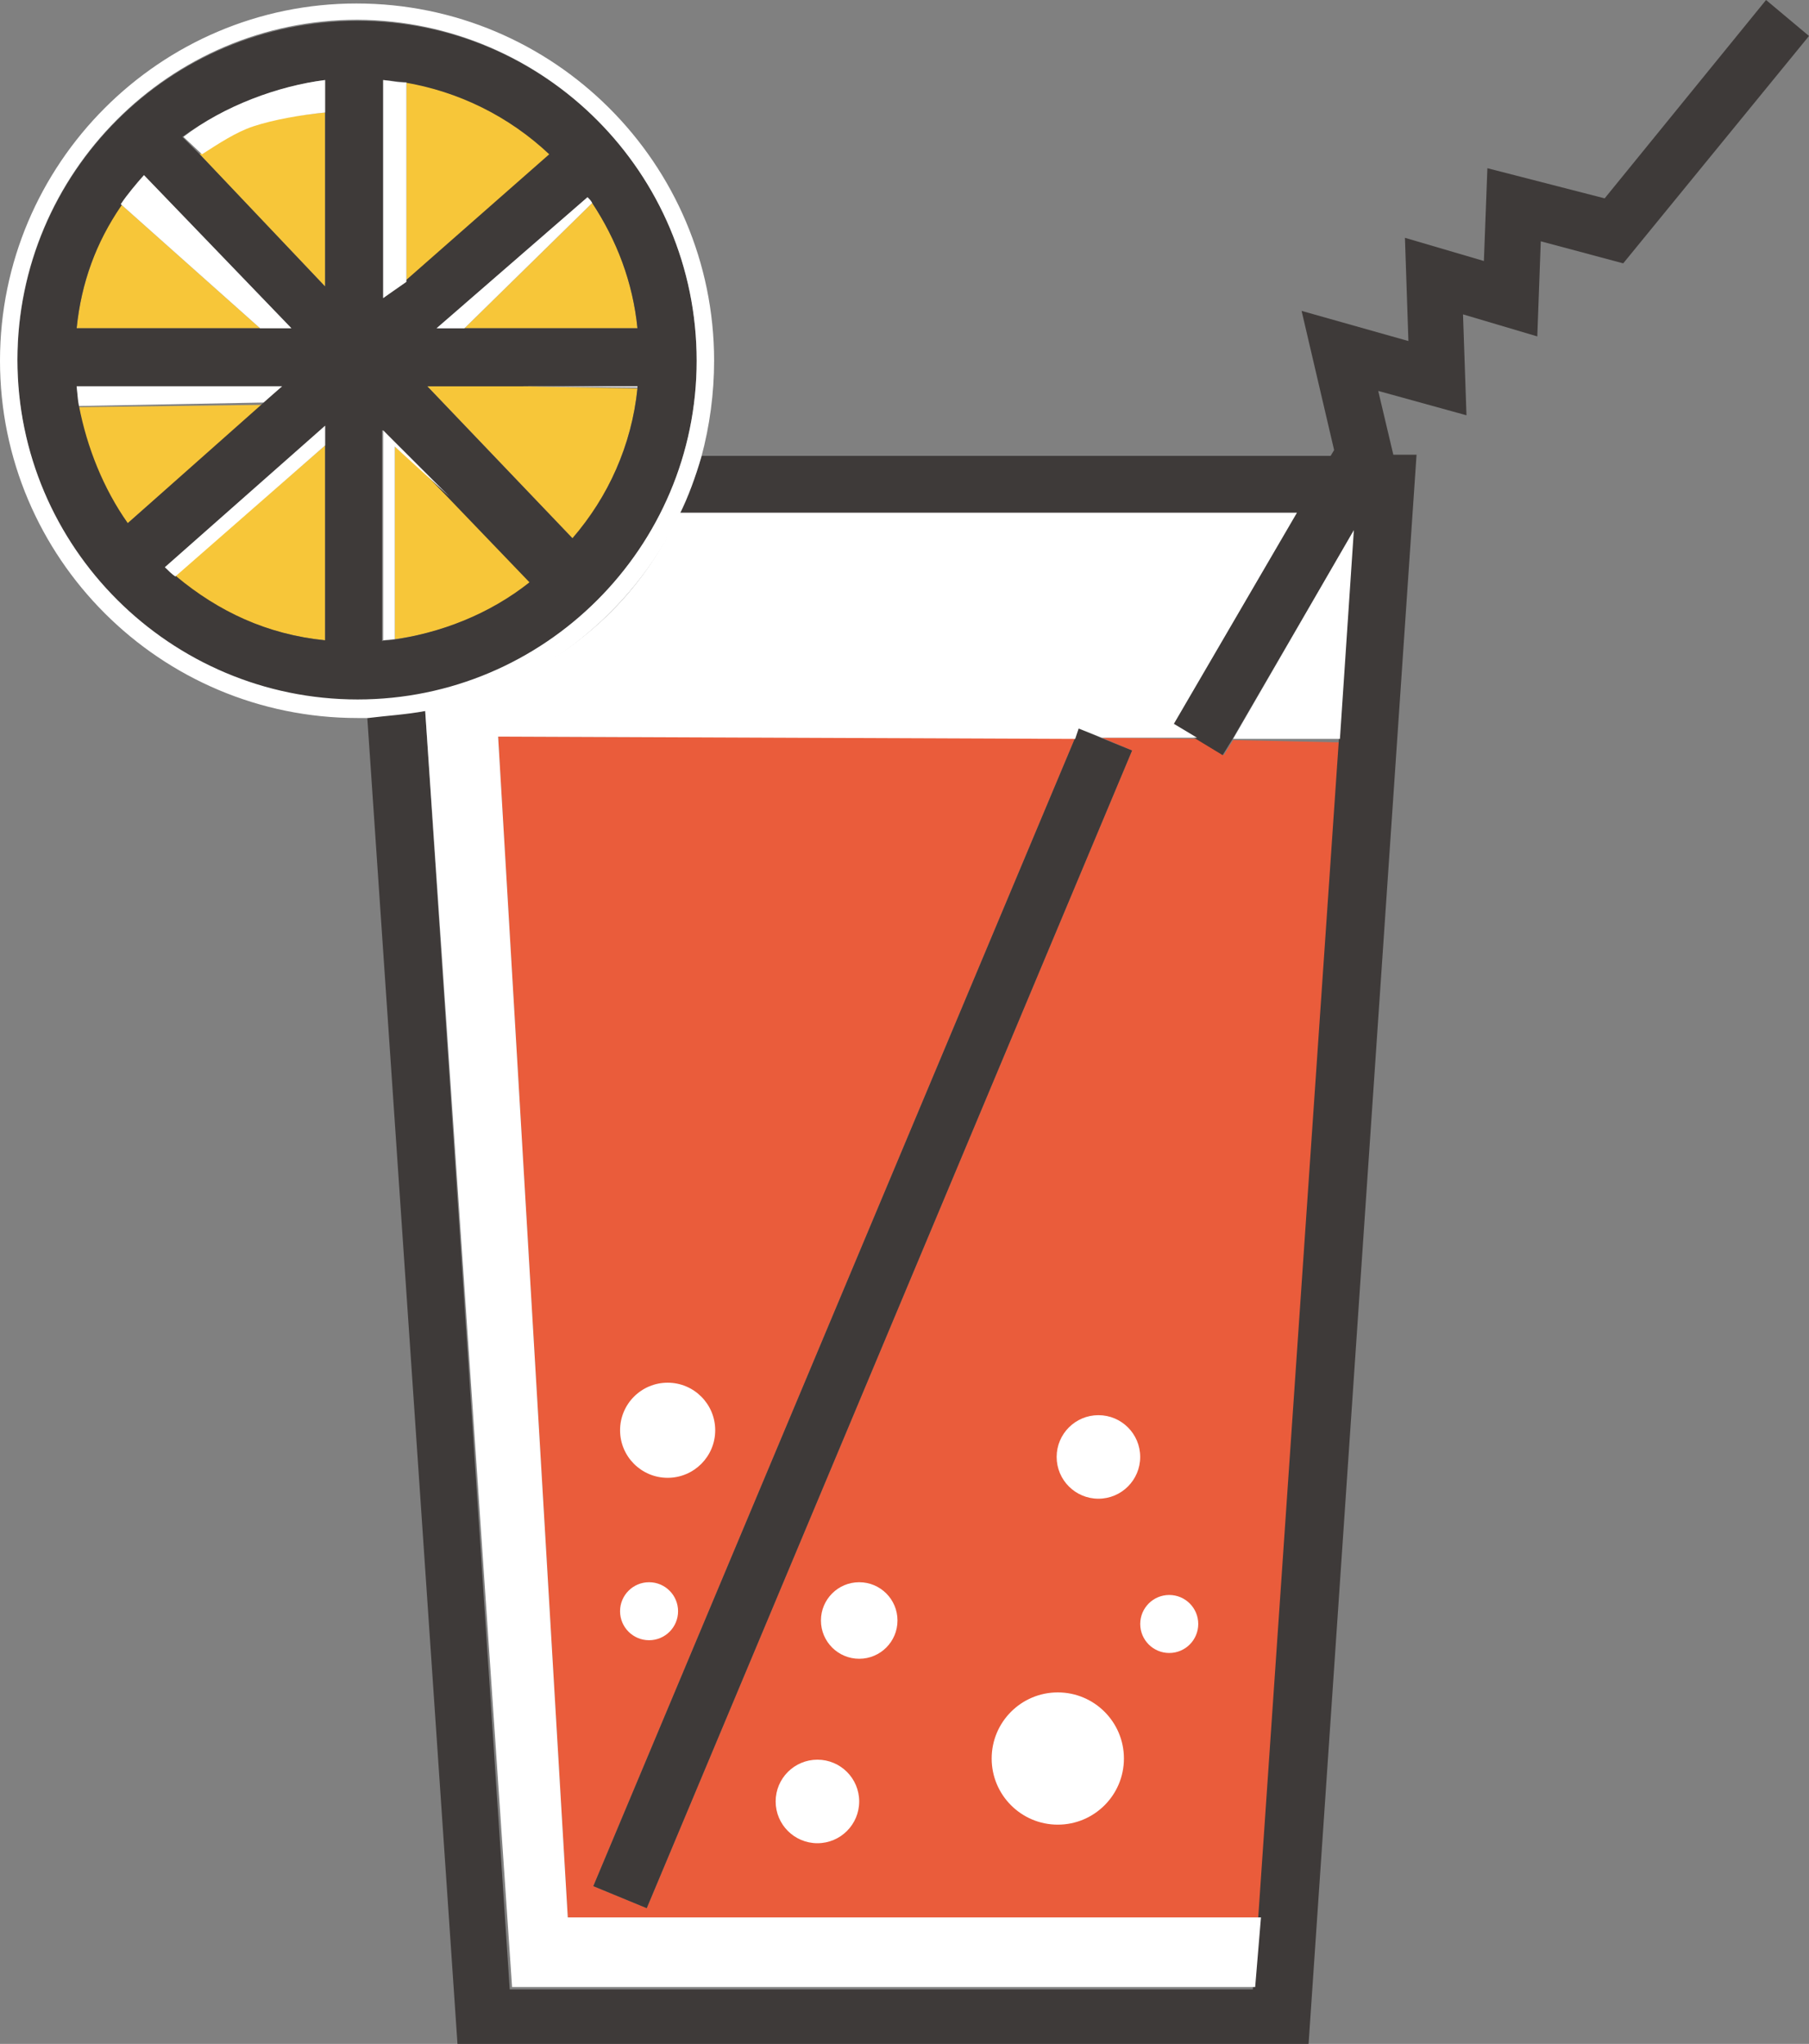
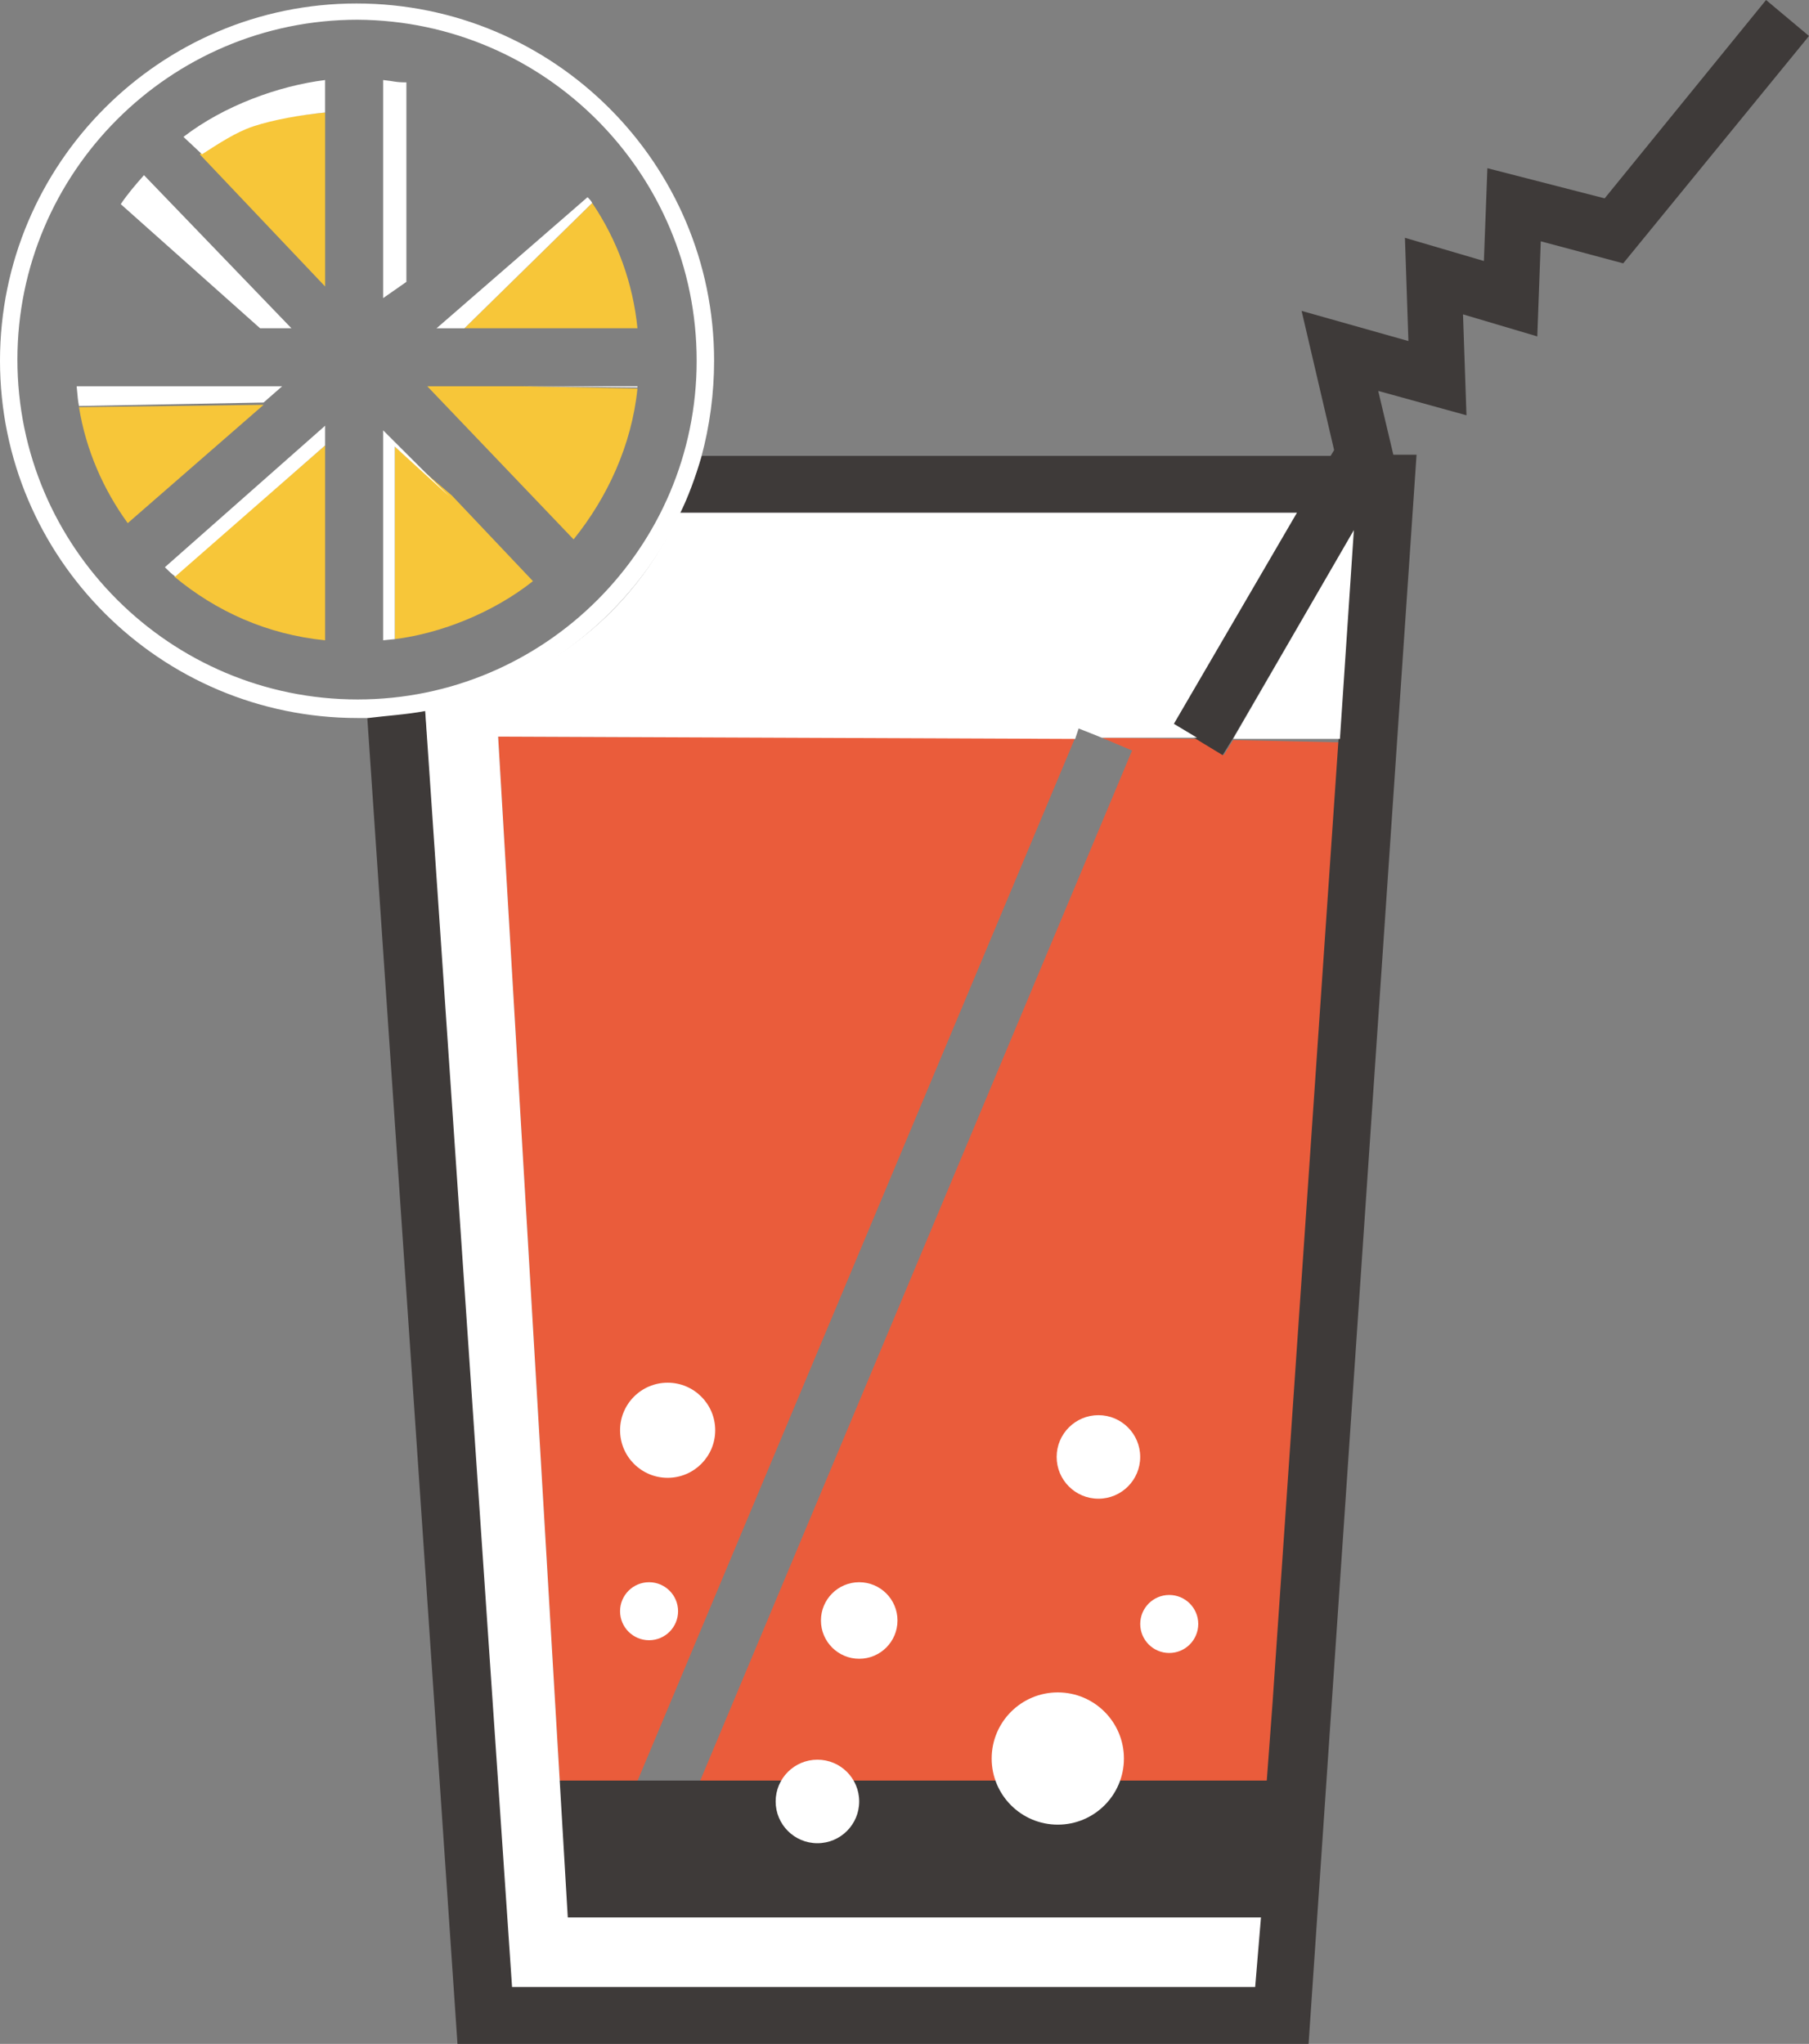
<svg xmlns="http://www.w3.org/2000/svg" x="0px" y="0px" width="177px" height="200px" viewBox="0 0 177 200" xml:space="preserve">
  <rect x="0" y="0" width="177" height="200" fill="#808080" stroke="none" />
  <g id="CEA5C3B">
    <polygon fill="#EA5C3B" points="110.767,73.439 63.279,186.72 58.053,184.564 105.201,72.19 48.738,72.077 55.554,187.627     123.378,187.627 131.104,72.645 120.651,72.418 119.743,73.894 117.132,72.305 107.814,72.191" />
    <path fill="#EA5C3B" d="M65.325,135.3c2.613,0,4.658,2.042,4.658,4.653c0,2.609-2.044,4.652-4.658,4.652    c-2.614,0-4.658-2.043-4.658-4.652C60.667,137.456,62.712,135.3,65.325,135.3z" />
    <path fill="#EA5C3B" d="M63.507,154.824c1.553-0.017,2.825,1.229,2.84,2.781c0,0.019,0,0.037,0,0.055    c0.016,1.554-1.231,2.822-2.785,2.84c-0.018,0-0.037,0-0.055,0c-1.553,0.015-2.825-1.23-2.841-2.783c0-0.02,0-0.037,0-0.057    c-0.015-1.551,1.234-2.821,2.788-2.836C63.471,154.824,63.489,154.824,63.507,154.824L63.507,154.824z" />
    <path fill="#EA5C3B" d="M79.98,180.25c-2.25,0.009-4.081-1.807-4.091-4.055c0-0.01,0-0.021,0-0.033    c-0.008-2.247,1.808-4.077,4.058-4.086c0.011-0.002,0.022-0.002,0.034,0c2.25-0.01,4.081,1.806,4.09,4.053c0,0.012,0,0.021,0,0.033    c0.01,2.248-1.807,4.078-4.057,4.088C80.003,180.25,79.991,180.25,79.98,180.25z" />
    <path fill="#EA5C3B" d="M84.069,162.314c-2.045,0-3.749-1.701-3.749-3.744s1.704-3.746,3.749-3.746c2.046,0,3.75,1.703,3.75,3.746    C87.819,160.611,86.115,162.314,84.069,162.314z" />
    <path fill="#EA5C3B" d="M103.499,178.546c-3.522,0-6.477-2.838-6.477-6.47c0-3.633,2.839-6.471,6.477-6.471    c3.635,0,6.473,2.838,6.473,6.471S107.019,178.546,103.499,178.546z" />
    <path fill="#EA5C3B" d="M114.403,156.072c1.59,0,2.84,1.248,2.84,2.838c0.018,1.551-1.229,2.822-2.783,2.838    c-0.018,0-0.037,0-0.057,0c-1.553,0.015-2.824-1.23-2.84-2.782c0-0.021,0-0.038,0-0.056c-0.016-1.553,1.23-2.822,2.783-2.838    C114.366,156.072,114.384,156.072,114.403,156.072z" />
    <path fill="#EA5C3B" d="M107.474,146.65c-2.25,0.01-4.08-1.804-4.092-4.051c0-0.013,0-0.023,0-0.035    c-0.01-2.248,1.809-4.078,4.058-4.086c0.012,0,0.022,0,0.034,0c2.25-0.01,4.082,1.807,4.09,4.053c0,0.012,0,0.021,0,0.033    c0.01,2.246-1.807,4.076-4.057,4.086C107.497,146.65,107.485,146.65,107.474,146.65z" />
  </g>
  <g id="CF7C639">
-     <path fill="#F7C639" d="M39.763,27.582L53.964,15.21c-3.863-3.632-8.521-6.129-14.201-7.151V27.582z" />
    <path fill="#F7C639" d="M45.444,32.122h16.928c-0.436-4.39-1.959-8.603-4.43-12.259L45.444,32.122z" />
    <path fill="#F7C639" d="M62.372,38.025l-11.362-0.227h-9.202l14.315,14.983C59.417,48.694,61.803,43.586,62.372,38.025z" />
    <path fill="#F7C639" d="M38.627,43.7v18.842c4.544-0.567,9.656-2.611,13.519-5.676l-7.953-8.399L38.627,43.7z" />
    <path fill="#F7C639" d="M31.811,62.656v-19.07L17.042,56.412C21.131,59.818,26.13,62.088,31.811,62.656z" />
    <path fill="#F7C639" d="M25.79,39.613L7.727,39.84c0.682,4.201,2.385,8.06,4.771,11.351L25.79,39.613z" />
-     <path fill="#F7C639" d="M7.499,32.122h17.95L11.816,19.977C9.543,23.495,7.953,27.582,7.499,32.122z" />
    <path fill="#F7C639" d="M19.542,15.096l12.27,12.939V11.01c-2.271,0.227-4.998,0.567-7.157,1.362    C22.949,12.94,21.131,14.074,19.542,15.096z" />
  </g>
  <g id="C3E3A39">
-     <path fill="#3E3A39" d="M68.166,35.3c0-18.388-14.883-33.258-33.173-33.258c-18.404,0-33.287,14.87-33.287,33.258    c0,18.275,14.883,33.257,33.287,33.257C53.282,68.444,68.166,53.575,68.166,35.3z M41.807,37.798H62.37v0.227    c-0.568,5.562-2.841,10.556-6.362,14.643L41.807,37.798z M45.444,32.122h-2.727l14.77-12.827c0.113,0.228,0.34,0.341,0.454,0.568    c2.386,3.632,3.976,7.718,4.431,12.259H45.444z M39.536,27.582l-2.045,1.589V7.832c1.137,0.114,1.364,0.114,2.045,0.227    c5.328,0.884,10.272,3.334,14.201,7.038L39.536,27.582z M31.811,11.01v17.026l-12.27-12.94l-1.705-1.703    c4.09-2.952,9.429-4.995,13.974-5.562v3.179H31.811z M28.515,32.122H7.499c0.454-4.541,1.932-8.399,4.318-11.917    c0.681-1.022,1.363-2.157,2.271-3.065L28.515,32.122z M7.499,37.798h19.996l-1.817,1.703L12.499,51.192    c-2.386-3.405-3.976-7.378-4.771-11.464C7.725,39.046,7.611,38.932,7.499,37.798L7.499,37.798z M31.811,41.657v20.999    c-5.68-0.568-10.452-2.838-14.541-6.243c-0.342-0.34-0.796-0.681-1.136-0.908L31.811,41.657z M37.49,42.111l6.249,6.47l8.066,8.4    c-3.863,3.064-8.634,4.994-13.747,5.675c-0.227,0-0.682,0-0.682,0.114V42.111H37.49z M63.279,186.72l47.487-113.281l-3.065-1.249    l-2.159-0.908l-0.341,0.908L58.053,184.564L63.279,186.72z" />
-     <path fill="#3E3A39" d="M172.798,0l-15.791,19.41l-11.475-2.951l-0.342,9.081l-7.725-2.27l0.34,10.102l-10.451-2.951l3.182,13.621    l-0.341,0.567H68.62c-0.568,2.271-1.25,3.406-2.159,5.676h60.327l-12.044,20.659l2.272,1.362l2.613,1.588l0.908-1.476L132.353,52.1    l-1.362,20.431l-7.841,114.53l-0.566,7.604H49.874L41.581,69.24c-1.817,0.34-3.749,0.454-5.68,0.454l8.861,130.307h83.275    l10.564-155.505h-2.272l-1.477-6.243l8.634,2.384l-0.339-9.875l7.269,2.157l0.34-9.307l8.067,2.157l18.177-22.248L172.798,0    L172.798,0z" />
+     <path fill="#3E3A39" d="M172.798,0l-15.791,19.41l-11.475-2.951l-0.342,9.081l-7.725-2.27l0.34,10.102l-10.451-2.951l3.182,13.621    l-0.341,0.567H68.62c-0.568,2.271-1.25,3.406-2.159,5.676h60.327l-12.044,20.659l2.272,1.362l2.613,1.588l0.908-1.476L132.353,52.1    l-7.841,114.53l-0.566,7.604H49.874L41.581,69.24c-1.817,0.34-3.749,0.454-5.68,0.454l8.861,130.307h83.275    l10.564-155.505h-2.272l-1.477-6.243l8.634,2.384l-0.339-9.875l7.269,2.157l0.34-9.307l8.067,2.157l18.177-22.248L172.798,0    L172.798,0z" />
  </g>
  <g id="CFFFFFF">
    <path fill="#FFFFFF" d="M132.468,51.872l-11.816,20.431h10.452L132.468,51.872z" />
    <path fill="#FFFFFF" d="M41.581,69.24l8.521,125.198h72.709l0.567-6.811H55.554l-6.816-115.55l56.462,0.227l0.34-1.022l2.273,0.908    h9.316l-2.272-1.362l12.042-20.658H66.461C61.803,60.499,52.6,67.196,41.581,69.24z" />
    <path fill="#FFFFFF" d="M25.448,32.122h3.067L14.087,17.139c-0.795,0.908-1.59,1.816-2.271,2.838L25.448,32.122z M19.767,15.096    c1.591-1.021,3.294-2.157,4.999-2.725c2.046-0.681,4.772-1.135,7.044-1.362V7.832c-4.544,0.567-9.884,2.497-13.86,5.562    L19.767,15.096z M27.607,37.798H7.499c0.114,1.135,0.114,1.362,0.228,1.93l18.063-0.34L27.607,37.798z M31.811,43.586v-1.929    L16.132,55.504c0.34,0.341,0.682,0.681,1.022,0.908L31.811,43.586z M62.372,37.798H51.01l11.361,0.113V37.798z M37.49,7.832v21.339    l2.273-1.589V8.059C38.627,8.059,38.627,7.945,37.49,7.832z M57.486,19.296l-14.77,12.827h2.727L57.94,19.864    C57.826,19.637,57.713,19.523,57.486,19.296z" />
    <path fill="#FFFFFF" d="M41.581,69.58c11.021-2.157,20.223-9.421,24.881-19.183c0.909-1.816,1.59-3.745,2.159-5.675    c0.828-3.072,1.248-6.24,1.25-9.421c0-19.296-15.678-34.96-34.992-34.96C15.679,0.34,0,16.004,0,35.3s15.679,34.96,34.992,34.96    h1.022C37.832,70.034,39.763,69.92,41.581,69.58L41.581,69.58z M34.991,68.444c-18.291,0-33.287-14.869-33.287-33.257    c0-18.275,14.883-33.257,33.287-33.257c18.291,0.113,33.173,14.983,33.173,33.371C68.166,53.575,53.282,68.444,34.991,68.444    L34.991,68.444z" />
    <path fill="#FFFFFF" d="M38.627,62.542V43.7l5.339,4.88l-6.476-6.47v20.545L38.627,62.542z" />
    <ellipse fill="#FFFFFF" cx="103.499" cy="172.076" rx="6.47" ry="6.47" />
    <circle fill="#FFFFFF" cx="84.069" cy="158.569" r="3.745" />
    <circle fill="#FFFFFF" cx="107.474" cy="142.565" r="4.087" />
    <circle fill="#FFFFFF" cx="79.98" cy="176.276" r="4.087" />
    <circle fill="#FFFFFF" cx="65.325" cy="139.954" r="4.654" />
    <circle fill="#FFFFFF" cx="63.507" cy="157.662" r="2.838" />
    <circle fill="#FFFFFF" cx="114.403" cy="158.91" r="2.838" />
  </g>
</svg>